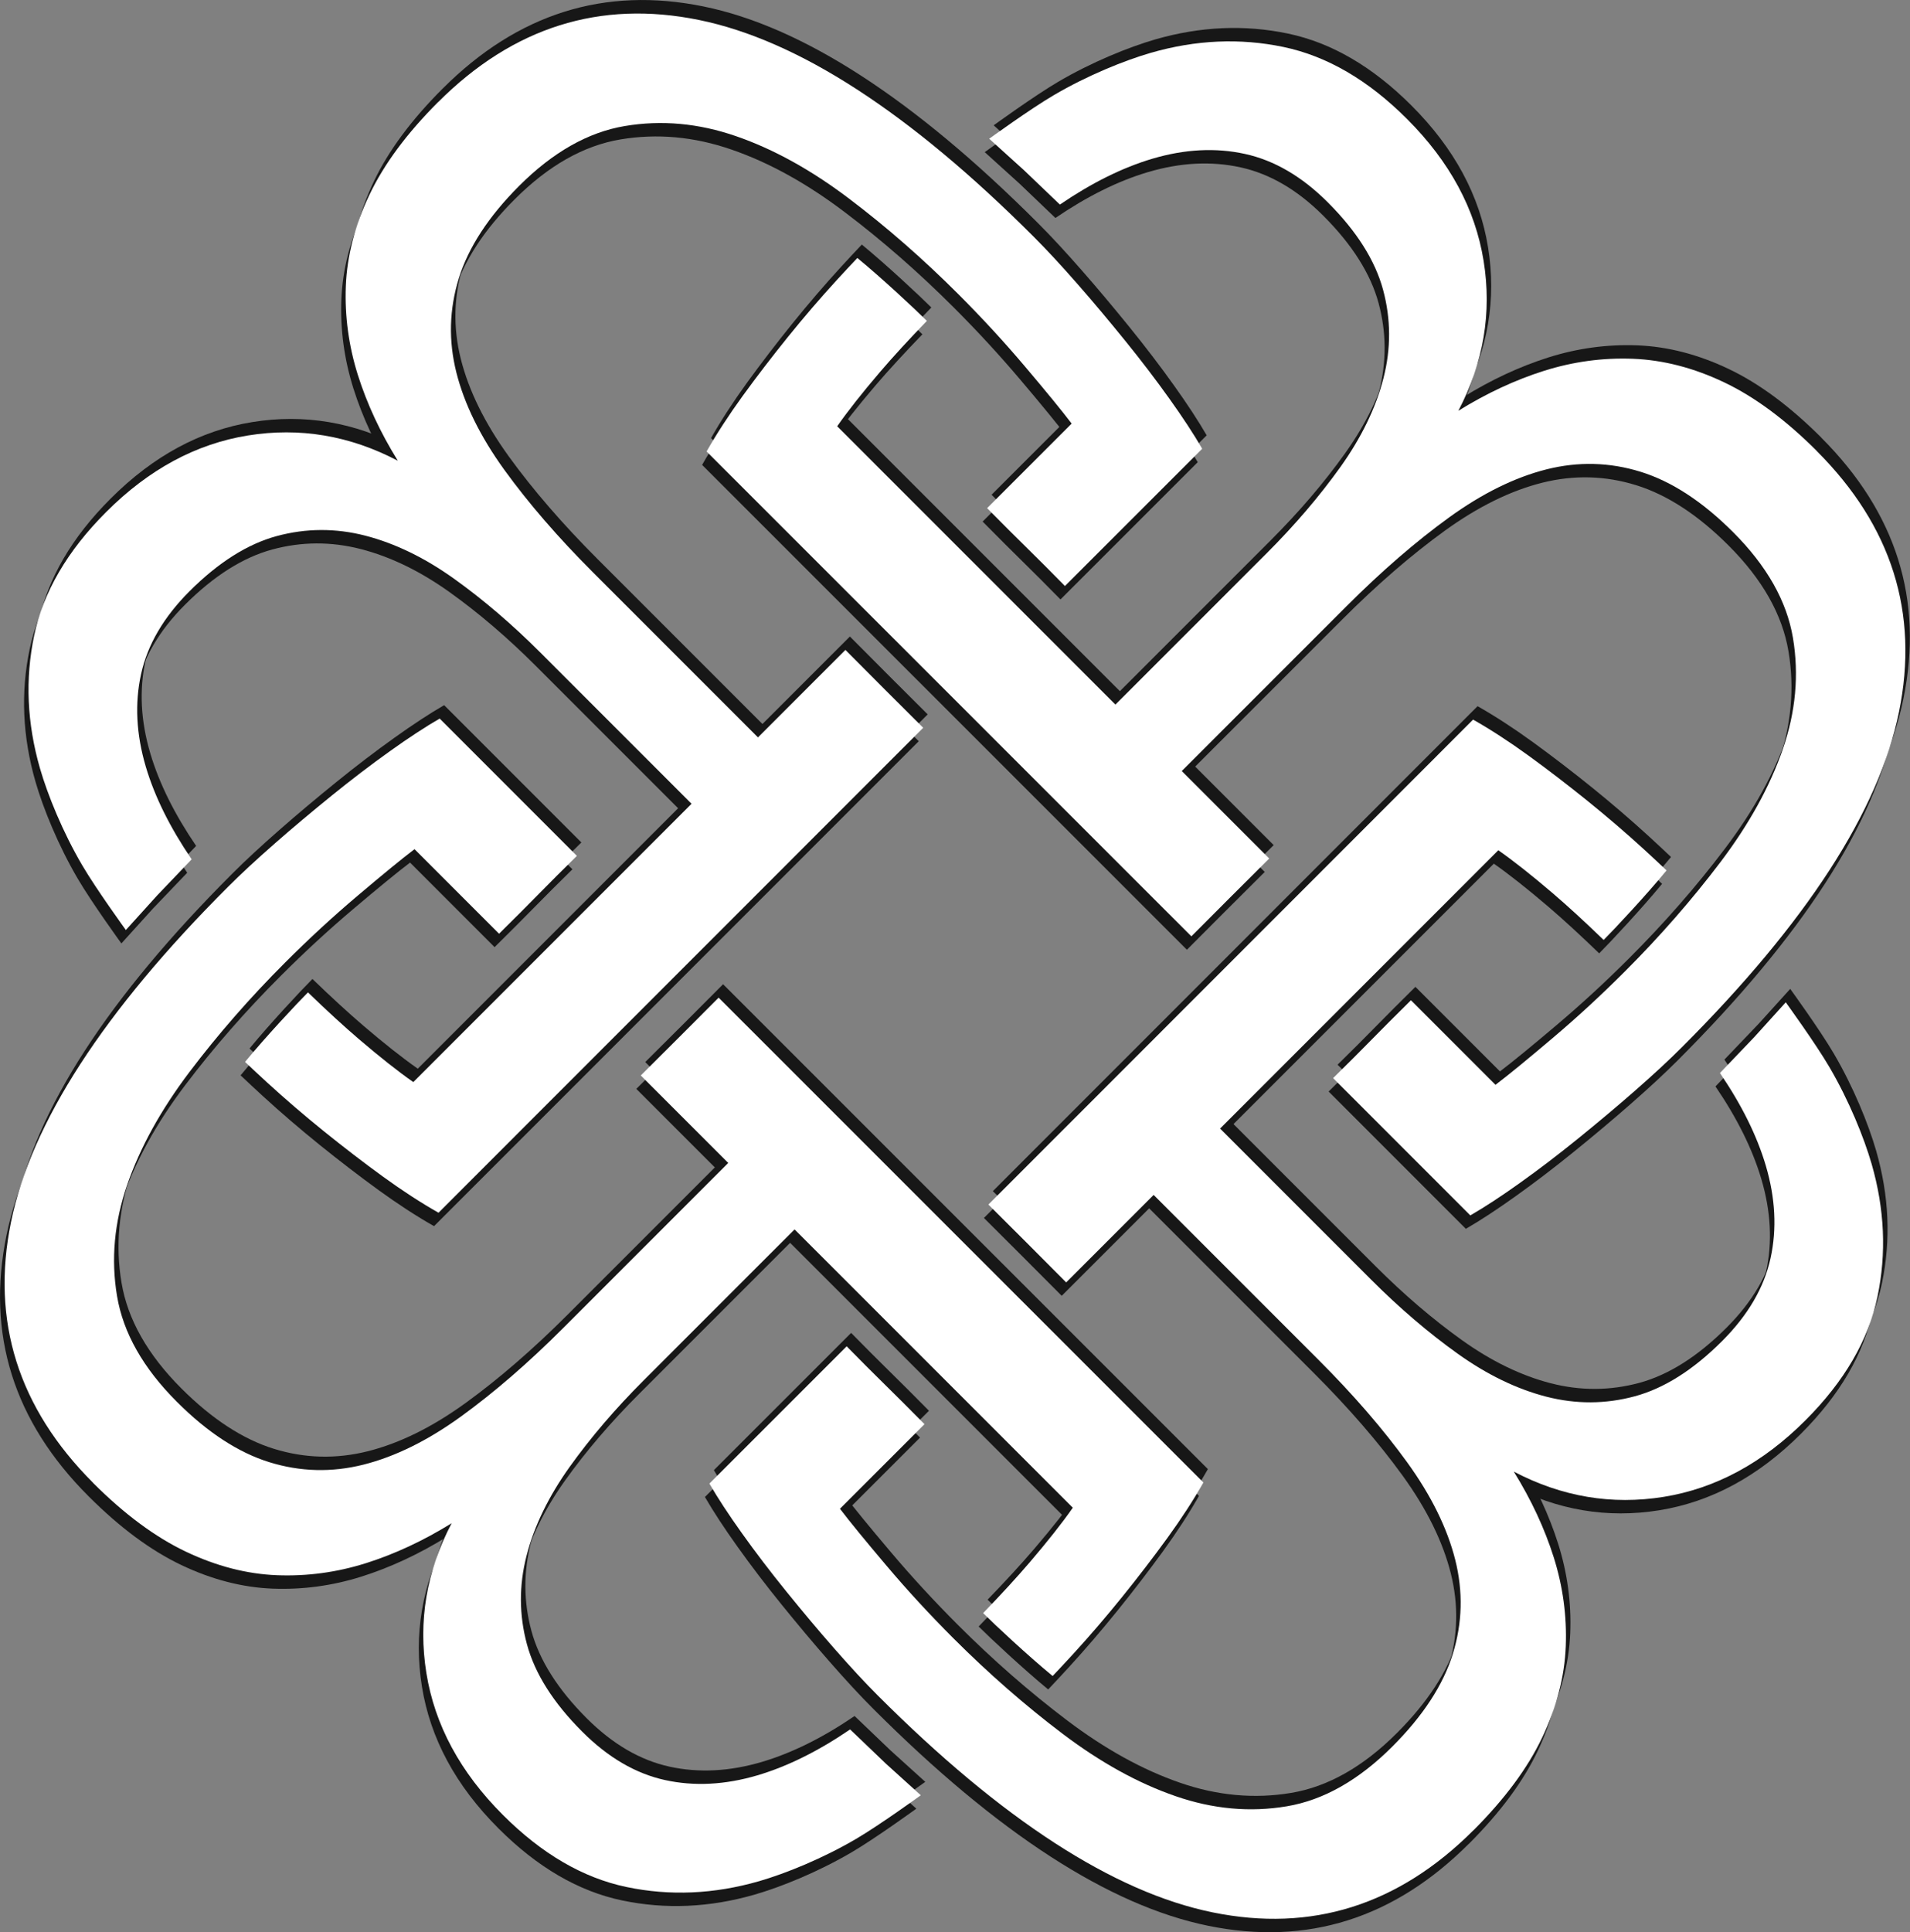
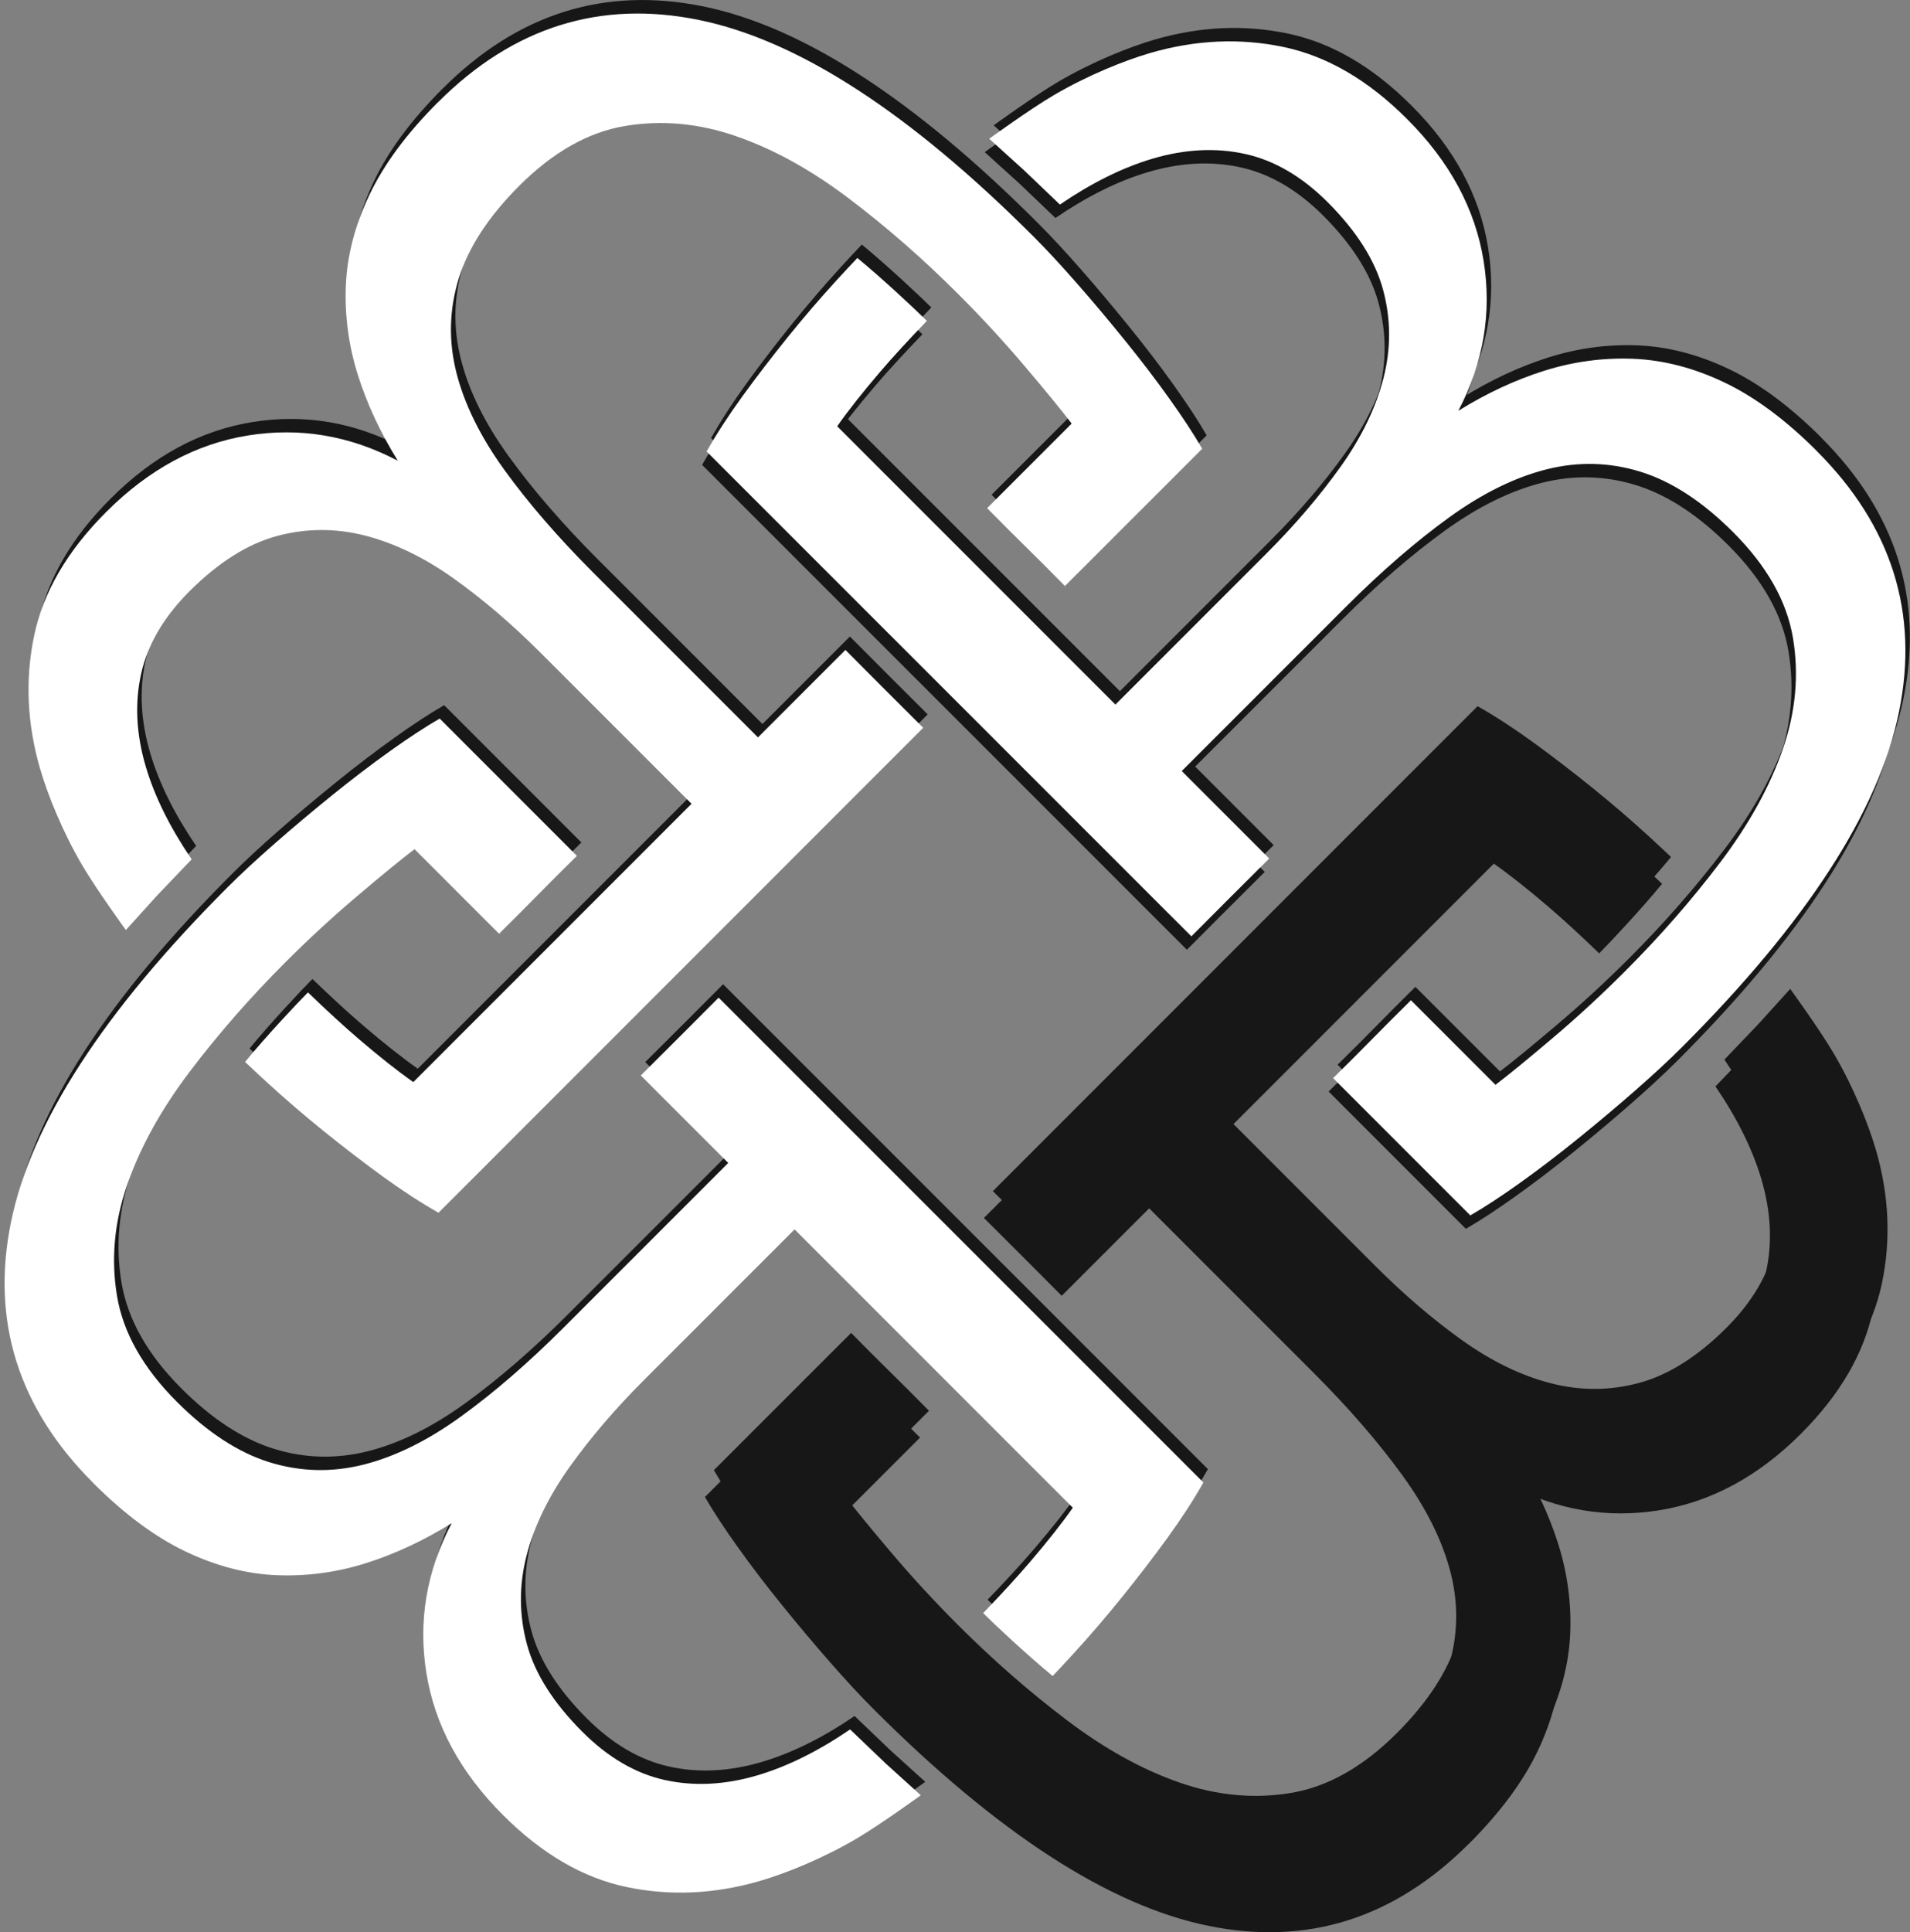
<svg xmlns="http://www.w3.org/2000/svg" viewBox="0 0 427.2 432.06">
  <rect x="0" y="0" width="427.2" height="432.06" fill="#808080" stroke="none" />
  <g id="Layer_3">
    <path fill="#171717" d="M405.4,103.88c-7.01-7.01-13.93-12.14-20.77-15.39-6.83-3.25-13.63-5-20.38-5.27-6.75-.26-13.37.64-19.86,2.68-6.49,2.05-12.89,5.03-19.21,8.95,5.64-10.75,7.52-21.93,5.65-33.53-1.87-11.6-7.57-22.17-17.12-31.71-8.7-8.7-17.9-14.06-27.62-16.1-9.73-2.04-19.62-1.6-29.69,1.3-5.93,1.72-14.2,5.06-21.72,9.48-5.29,3.1-14.43,9.73-14.43,9.73l7.78,7.04,8.03,7.68c7.07-4.82,13.94-8.25,20.71-10.26,7.24-2.14,14.15-2.5,20.7-1.06,6.56,1.44,12.73,5.04,18.51,10.82,6.47,6.47,10.58,12.98,12.36,19.53,1.77,6.56,1.8,13.16.09,19.81-1.72,6.65-4.93,13.26-9.62,19.83-4.7,6.57-10.21,13.01-16.53,19.33l-33.8,33.8-62.23-62.23c2.39-3.41,5.59-7.47,9.6-12.16,2.88-3.37,6.4-7.2,10.46-11.4-2.49-2.49-9.99-9.5-15.55-14.07-1.41,1.49-3.16,3.36-4.64,4.98-3.67,4.01-7.3,8.24-10.89,12.68-3.58,4.44-6.96,8.84-10.12,13.19-3.16,4.36-5.85,8.5-8.07,12.42l108.43,108.41c6.01-6.06,10.73-10.74,17.41-17.4l-19.56-19.56,36.88-36.88c7.85-7.85,15.5-14.46,22.93-19.84,7.43-5.37,14.69-8.95,21.79-10.74,7.1-1.78,14.11-1.6,21.04.55,6.93,2.15,13.83,6.65,20.68,13.5,7.54,7.54,12,15.42,13.38,23.63,1.38,8.21.63,16.51-2.27,24.88-2.89,8.38-7.54,16.79-13.94,25.25-6.4,8.46-13.53,16.61-21.38,24.46-5.3,5.3-10.71,10.29-16.26,14.98-5.55,4.7-9.77,8.16-12.68,10.37l-18.91-18.91c-7.33,7.21-10.7,10.85-17.41,17.41l30.69,30.7c3.25-1.88,6.96-4.31,11.14-7.3,4.19-2.99,8.5-6.27,12.93-9.86,4.43-3.59,8.71-7.17,12.8-10.76,4.1-3.59,7.6-6.83,10.5-9.73,27.83-27.83,44-52.8,48.51-74.92,4.51-22.12-1.61-41.56-18.36-58.31Z" />
-     <path fill="#171717" d="M97.01,25.8c-7.01,7.01-12.14,13.93-15.39,20.77-3.25,6.83-5,13.63-5.27,20.38-.26,6.75.64,13.37,2.68,19.86,2.05,6.49,5.03,12.89,8.95,19.21-10.75-5.64-21.93-7.52-33.53-5.65-11.6,1.87-22.17,7.57-31.71,17.12-8.7,8.7-14.06,17.9-16.1,27.62-2.04,9.73-1.6,19.62,1.3,29.69,1.72,5.93,5.06,14.2,9.48,21.72,3.1,5.29,9.73,14.43,9.73,14.43l7.04-7.78,7.68-8.03c-4.82-7.07-8.25-13.94-10.26-20.71-2.14-7.24-2.5-14.15-1.06-20.7,1.44-6.56,5.04-12.73,10.82-18.51,6.47-6.47,12.98-10.58,19.53-12.36,6.56-1.77,13.16-1.8,19.81-.09,6.65,1.72,13.26,4.93,19.83,9.62,6.57,4.7,13.01,10.21,19.33,16.53l33.8,33.8-62.23,62.23c-3.41-2.39-7.47-5.59-12.16-9.6-3.37-2.88-7.2-6.4-11.4-10.46-2.49,2.49-9.5,9.99-14.07,15.55,1.49,1.41,3.36,3.16,4.98,4.64,4.01,3.67,8.24,7.3,12.68,10.89,4.44,3.58,8.84,6.96,13.19,10.12,4.36,3.16,8.5,5.85,12.42,8.07l108.41-108.43c-6.06-6.01-10.74-10.73-17.4-17.41l-19.56,19.56-36.88-36.88c-7.85-7.85-14.46-15.5-19.84-22.93-5.37-7.43-8.95-14.69-10.74-21.79-1.78-7.1-1.6-14.11.55-21.04,2.15-6.93,6.65-13.83,13.5-20.68,7.54-7.54,15.42-12,23.63-13.38,8.21-1.38,16.51-.63,24.88,2.27,8.38,2.89,16.79,7.54,25.25,13.94,8.46,6.4,16.61,13.53,24.46,21.38,5.3,5.3,10.29,10.71,14.98,16.26,4.7,5.55,8.16,9.77,10.37,12.68l-18.91,18.91c7.21,7.33,10.85,10.7,17.41,17.41l30.7-30.69c-1.88-3.25-4.31-6.96-7.3-11.14-2.99-4.19-6.27-8.5-9.86-12.93-3.59-4.43-7.17-8.71-10.76-12.8-3.59-4.1-6.83-7.6-9.73-10.5-27.83-27.83-52.8-44-74.92-48.51-22.12-4.51-41.56,1.61-58.31,18.36Z" />
-     <path fill="#171717" d="M19.8,334.55c7.01,7.01,13.93,12.14,20.77,15.39,6.83,3.25,13.63,5,20.38,5.27,6.75.26,13.37-.64,19.86-2.68,6.49-2.05,12.89-5.03,19.21-8.95-5.64,10.75-7.52,21.93-5.65,33.53,1.87,11.6,7.57,22.17,17.12,31.71,8.7,8.7,17.9,14.06,27.62,16.1,9.73,2.04,19.62,1.6,29.69-1.3,5.93-1.72,14.2-5.06,21.72-9.48,5.29-3.1,14.43-9.73,14.43-9.73l-7.78-7.04-8.03-7.68c-7.07,4.82-13.94,8.25-20.71,10.26-7.24,2.14-14.15,2.5-20.7,1.06-6.56-1.44-12.73-5.04-18.51-10.82-6.47-6.47-10.58-12.98-12.36-19.53-1.77-6.56-1.8-13.16-.09-19.81,1.72-6.65,4.93-13.26,9.62-19.83,4.7-6.57,10.21-13.01,16.53-19.33l33.8-33.8,62.23,62.23c-2.39,3.41-5.59,7.47-9.6,12.16-2.88,3.37-6.4,7.2-10.46,11.4,2.49,2.49,9.99,9.5,15.55,14.07,1.41-1.49,3.16-3.36,4.64-4.98,3.67-4.01,7.3-8.24,10.89-12.68,3.58-4.44,6.96-8.84,10.12-13.19,3.16-4.36,5.85-8.5,8.07-12.42l-108.43-108.41c-6.01,6.06-10.73,10.74-17.41,17.4l19.56,19.56-36.88,36.88c-7.85,7.85-15.5,14.46-22.93,19.84-7.43,5.37-14.69,8.95-21.79,10.74-7.1,1.78-14.11,1.6-21.04-.55-6.93-2.15-13.83-6.65-20.68-13.5-7.54-7.54-12-15.42-13.38-23.63-1.38-8.21-.63-16.51,2.27-24.88,2.89-8.38,7.54-16.79,13.94-25.25,6.4-8.46,13.53-16.61,21.38-24.46,5.3-5.3,10.71-10.29,16.26-14.98,5.55-4.7,9.77-8.16,12.68-10.37l18.91,18.91c7.33-7.21,10.7-10.85,17.41-17.41l-30.69-30.7c-3.25,1.88-6.96,4.31-11.14,7.3-4.19,2.99-8.5,6.27-12.93,9.86-4.43,3.59-8.71,7.17-12.8,10.76-4.1,3.59-7.6,6.83-10.5,9.73C22.12,229.14,5.95,254.12,1.44,276.24c-4.51,22.12,1.61,41.56,18.36,58.31Z" />
    <path fill="#171717" d="M328.55,412.26c7.01-7.01,12.14-13.93,15.39-20.77,3.25-6.83,5-13.63,5.27-20.38.26-6.75-.64-13.37-2.68-19.86-2.05-6.49-5.03-12.89-8.95-19.21,10.75,5.64,21.93,7.52,33.53,5.65,11.6-1.87,22.17-7.57,31.71-17.12,8.7-8.7,14.06-17.9,16.1-27.62,2.04-9.73,1.6-19.62-1.3-29.69-1.72-5.93-5.06-14.2-9.48-21.72-3.1-5.29-9.73-14.43-9.73-14.43l-7.04,7.78-7.68,8.03c4.82,7.07,8.25,13.94,10.26,20.71,2.14,7.24,2.5,14.15,1.06,20.7-1.44,6.56-5.04,12.73-10.82,18.51-6.47,6.47-12.98,10.58-19.53,12.36-6.56,1.77-13.16,1.8-19.81.09-6.65-1.72-13.26-4.93-19.83-9.62-6.57-4.7-13.01-10.21-19.33-16.53l-33.8-33.8,62.23-62.23c3.41,2.39,7.47,5.59,12.16,9.6,3.37,2.88,7.2,6.4,11.4,10.46,2.49-2.49,9.5-9.99,14.07-15.55-1.49-1.41-3.36-3.16-4.98-4.64-4.01-3.67-8.24-7.3-12.68-10.89-4.44-3.58-8.84-6.96-13.19-10.12-4.36-3.16-8.5-5.85-12.42-8.07l-108.41,108.43c6.06,6.01,10.74,10.73,17.4,17.41l19.56-19.56,36.88,36.88c7.85,7.85,14.46,15.5,19.84,22.93,5.37,7.43,8.95,14.69,10.74,21.79,1.78,7.1,1.6,14.11-.55,21.04-2.15,6.93-6.65,13.83-13.5,20.68-7.54,7.54-15.42,12-23.63,13.38-8.21,1.38-16.51.63-24.88-2.27-8.38-2.89-16.79-7.54-25.25-13.94-8.46-6.4-16.61-13.53-24.46-21.38-5.3-5.3-10.29-10.71-14.98-16.26-4.7-5.55-8.16-9.77-10.37-12.68l18.91-18.91c-7.21-7.33-10.85-10.7-17.41-17.41l-30.7,30.69c1.88,3.25,4.31,6.96,7.3,11.14,2.99,4.19,6.27,8.5,9.86,12.93,3.59,4.43,7.17,8.71,10.76,12.8,3.59,4.1,6.83,7.6,9.73,10.5,27.83,27.83,52.8,44,74.92,48.51,22.12,4.51,41.56-1.61,58.31-18.36Z" />
  </g>
  <g id="Layer_5">
    <path fill="#171717" d="M407.4,97.88c-7.01-7.01-13.93-12.14-20.77-15.39-6.83-3.25-13.63-5-20.38-5.27-6.75-.26-13.37.64-19.86,2.68-6.49,2.05-12.89,5.03-19.21,8.95,5.64-10.75,7.52-21.93,5.65-33.53-1.87-11.6-7.57-22.17-17.12-31.71-8.7-8.7-17.9-14.06-27.62-16.1-9.73-2.04-19.62-1.6-29.69,1.3-5.93,1.72-14.2,5.06-21.72,9.48-5.29,3.1-14.43,9.73-14.43,9.73l7.78,7.04,8.03,7.68c7.07-4.82,13.94-8.25,20.71-10.26,7.24-2.14,14.15-2.5,20.7-1.06,6.56,1.44,12.73,5.04,18.51,10.82,6.47,6.47,10.58,12.98,12.36,19.53,1.77,6.56,1.8,13.16.09,19.81-1.72,6.65-4.93,13.26-9.62,19.83-4.7,6.57-10.21,13.01-16.53,19.33l-33.8,33.8-62.23-62.23c2.39-3.41,5.59-7.47,9.6-12.16,2.88-3.37,6.4-7.2,10.46-11.4-2.49-2.49-9.99-9.5-15.55-14.07-1.41,1.49-3.16,3.36-4.64,4.98-3.67,4.01-7.3,8.24-10.89,12.68-3.58,4.44-6.96,8.84-10.12,13.19-3.16,4.36-5.85,8.5-8.07,12.42l108.43,108.41c6.01-6.06,10.73-10.74,17.41-17.4l-19.56-19.56,36.88-36.88c7.85-7.85,15.5-14.46,22.93-19.84,7.43-5.37,14.69-8.95,21.79-10.74,7.1-1.78,14.11-1.6,21.04.55,6.93,2.15,13.83,6.65,20.68,13.5,7.54,7.54,12,15.42,13.38,23.63,1.38,8.21.63,16.51-2.27,24.88-2.89,8.38-7.54,16.79-13.94,25.25-6.4,8.46-13.53,16.61-21.38,24.46-5.3,5.3-10.71,10.29-16.26,14.98-5.55,4.7-9.77,8.16-12.68,10.37l-18.91-18.91c-7.33,7.21-10.7,10.85-17.41,17.41l30.69,30.7c3.25-1.88,6.96-4.31,11.14-7.3,4.19-2.99,8.5-6.27,12.93-9.86,4.43-3.59,8.71-7.17,12.8-10.76,4.1-3.59,7.6-6.83,10.5-9.73,27.83-27.83,44-52.8,48.51-74.92,4.51-22.12-1.61-41.56-18.36-58.31Z" />
    <path fill="#171717" d="M99.01,19.8c-7.01,7.01-12.14,13.93-15.39,20.77-3.25,6.83-5,13.63-5.27,20.38-.26,6.75.64,13.37,2.68,19.86,2.05,6.49,5.03,12.89,8.95,19.21-10.75-5.64-21.93-7.52-33.53-5.65-11.6,1.87-22.17,7.57-31.71,17.12-8.7,8.7-14.06,17.9-16.1,27.62-2.04,9.73-1.6,19.62,1.3,29.69,1.72,5.93,5.06,14.2,9.48,21.72,3.1,5.29,9.73,14.43,9.73,14.43l7.04-7.78,7.68-8.03c-4.82-7.07-8.25-13.94-10.26-20.71-2.14-7.24-2.5-14.15-1.06-20.7,1.44-6.56,5.04-12.73,10.82-18.51,6.47-6.47,12.98-10.58,19.53-12.36,6.56-1.77,13.16-1.8,19.81-.09,6.65,1.72,13.26,4.93,19.83,9.62,6.57,4.7,13.01,10.21,19.33,16.53l33.8,33.8-62.23,62.23c-3.41-2.39-7.47-5.59-12.16-9.6-3.37-2.88-7.2-6.4-11.4-10.46-2.49,2.49-9.5,9.99-14.07,15.55,1.49,1.41,3.36,3.16,4.98,4.64,4.01,3.67,8.24,7.3,12.68,10.89,4.44,3.58,8.84,6.96,13.19,10.12,4.36,3.16,8.5,5.85,12.42,8.07l108.41-108.43c-6.06-6.01-10.74-10.73-17.4-17.41l-19.56,19.56-36.88-36.88c-7.85-7.85-14.46-15.5-19.84-22.93-5.37-7.43-8.95-14.69-10.74-21.79-1.78-7.1-1.6-14.11.55-21.04,2.15-6.93,6.65-13.83,13.5-20.68,7.54-7.54,15.42-12,23.63-13.38,8.21-1.38,16.51-.63,24.88,2.27,8.38,2.89,16.79,7.54,25.25,13.94,8.46,6.4,16.61,13.53,24.46,21.38,5.3,5.3,10.29,10.71,14.98,16.26,4.7,5.55,8.16,9.77,10.37,12.68l-18.91,18.91c7.21,7.33,10.85,10.7,17.41,17.41l30.7-30.69c-1.88-3.25-4.31-6.96-7.3-11.14-2.99-4.19-6.27-8.5-9.86-12.93-3.59-4.43-7.17-8.71-10.76-12.8-3.59-4.1-6.83-7.6-9.73-10.5C204.42,22.12,179.44,5.95,157.33,1.44c-22.12-4.51-41.56,1.61-58.31,18.36Z" />
    <path fill="#171717" d="M21.8,328.55c7.01,7.01,13.93,12.14,20.77,15.39,6.83,3.25,13.63,5,20.38,5.27,6.75.26,13.37-.64,19.86-2.68,6.49-2.05,12.89-5.03,19.21-8.95-5.64,10.75-7.52,21.93-5.65,33.53,1.87,11.6,7.57,22.17,17.12,31.71,8.7,8.7,17.9,14.06,27.62,16.1,9.73,2.04,19.62,1.6,29.69-1.3,5.93-1.72,14.2-5.06,21.72-9.48,5.29-3.1,14.43-9.73,14.43-9.73l-7.78-7.04-8.03-7.68c-7.07,4.82-13.94,8.25-20.71,10.26-7.24,2.14-14.15,2.5-20.7,1.06-6.56-1.44-12.73-5.04-18.51-10.82-6.47-6.47-10.58-12.98-12.36-19.53-1.77-6.56-1.8-13.16-.09-19.81,1.72-6.65,4.93-13.26,9.62-19.83,4.7-6.57,10.21-13.01,16.53-19.33l33.8-33.8,62.23,62.23c-2.39,3.41-5.59,7.47-9.6,12.16-2.88,3.37-6.4,7.2-10.46,11.4,2.49,2.49,9.99,9.5,15.55,14.07,1.41-1.49,3.16-3.36,4.64-4.98,3.67-4.01,7.3-8.24,10.89-12.68,3.58-4.44,6.96-8.84,10.12-13.19,3.16-4.36,5.85-8.5,8.07-12.42l-108.43-108.41c-6.01,6.06-10.73,10.74-17.41,17.4l19.56,19.56-36.88,36.88c-7.85,7.85-15.5,14.46-22.93,19.84-7.43,5.37-14.69,8.95-21.79,10.74-7.1,1.78-14.11,1.6-21.04-.55-6.93-2.15-13.83-6.65-20.68-13.5-7.54-7.54-12-15.42-13.38-23.63-1.38-8.21-.63-16.51,2.27-24.88,2.89-8.38,7.54-16.79,13.94-25.25,6.4-8.46,13.53-16.61,21.38-24.46,5.3-5.3,10.71-10.29,16.26-14.98,5.55-4.7,9.77-8.16,12.68-10.37l18.91,18.91c7.33-7.21,10.7-10.85,17.41-17.41l-30.69-30.7c-3.25,1.88-6.96,4.31-11.14,7.3-4.19,2.99-8.5,6.27-12.93,9.86-4.43,3.59-8.71,7.17-12.8,10.76-4.1,3.59-7.6,6.83-10.5,9.73-27.83,27.83-44,52.8-48.51,74.92-4.51,22.12,1.61,41.56,18.36,58.31Z" />
    <path fill="#171717" d="M330.55,406.26c7.01-7.01,12.14-13.93,15.39-20.77,3.25-6.83,5-13.63,5.27-20.38.26-6.75-.64-13.37-2.68-19.86-2.05-6.49-5.03-12.89-8.95-19.21,10.75,5.64,21.93,7.52,33.53,5.65,11.6-1.87,22.17-7.57,31.71-17.12,8.7-8.7,14.06-17.9,16.1-27.62,2.04-9.73,1.6-19.62-1.3-29.69-1.72-5.93-5.06-14.2-9.48-21.72-3.1-5.29-9.73-14.43-9.73-14.43l-7.04,7.78-7.68,8.03c4.82,7.07,8.25,13.94,10.26,20.71,2.14,7.24,2.5,14.15,1.06,20.7-1.44,6.56-5.04,12.73-10.82,18.51-6.47,6.47-12.98,10.58-19.53,12.36-6.56,1.77-13.16,1.8-19.81.09-6.65-1.72-13.26-4.93-19.83-9.62-6.57-4.7-13.01-10.21-19.33-16.53l-33.8-33.8,62.23-62.23c3.41,2.39,7.47,5.59,12.16,9.6,3.37,2.88,7.2,6.4,11.4,10.46,2.49-2.49,9.5-9.99,14.07-15.55-1.49-1.41-3.36-3.16-4.98-4.64-4.01-3.67-8.24-7.3-12.68-10.89-4.44-3.58-8.84-6.96-13.19-10.12-4.36-3.16-8.5-5.85-12.42-8.07l-108.41,108.43c6.06,6.01,10.74,10.73,17.4,17.41l19.56-19.56,36.88,36.88c7.85,7.85,14.46,15.5,19.84,22.93,5.37,7.43,8.95,14.69,10.74,21.79,1.78,7.1,1.6,14.11-.55,21.04-2.15,6.93-6.65,13.83-13.5,20.68-7.54,7.54-15.42,12-23.63,13.38-8.21,1.38-16.51.63-24.88-2.27-8.38-2.89-16.79-7.54-25.25-13.94-8.46-6.4-16.61-13.53-24.46-21.38-5.3-5.3-10.29-10.71-14.98-16.26-4.7-5.55-8.16-9.77-10.37-12.68l18.91-18.91c-7.21-7.33-10.85-10.7-17.41-17.41l-30.7,30.69c1.88,3.25,4.31,6.96,7.3,11.14,2.99,4.19,6.27,8.5,9.86,12.93,3.59,4.43,7.17,8.71,10.76,12.8,3.59,4.1,6.83,7.6,9.73,10.5,27.83,27.83,52.8,44,74.92,48.51,22.12,4.51,41.56-1.61,58.31-18.36Z" />
  </g>
  <g id="Layer_4">
    <path fill="#fff" d="M406.4,100.88c-7.01-7.01-13.93-12.14-20.77-15.39-6.83-3.25-13.63-5-20.38-5.27-6.75-.26-13.37.64-19.86,2.68-6.49,2.05-12.89,5.03-19.21,8.95,5.64-10.75,7.52-21.93,5.65-33.53-1.87-11.6-7.57-22.17-17.12-31.71-8.7-8.7-17.9-14.06-27.62-16.1-9.73-2.04-19.62-1.6-29.69,1.3-5.93,1.72-14.2,5.06-21.72,9.48-5.29,3.1-14.43,9.73-14.43,9.73l7.78,7.04,8.03,7.68c7.07-4.82,13.94-8.25,20.71-10.26,7.24-2.14,14.15-2.5,20.7-1.06,6.56,1.44,12.73,5.04,18.51,10.82,6.47,6.47,10.58,12.98,12.36,19.53,1.77,6.56,1.8,13.16.09,19.81-1.72,6.65-4.93,13.26-9.62,19.83-4.7,6.57-10.21,13.01-16.53,19.33l-33.8,33.8-62.23-62.23c2.39-3.41,5.59-7.47,9.6-12.16,2.88-3.37,6.4-7.2,10.46-11.4-2.49-2.49-9.99-9.5-15.55-14.07-1.41,1.49-3.16,3.36-4.64,4.98-3.67,4.01-7.3,8.24-10.89,12.68-3.58,4.44-6.96,8.84-10.12,13.19-3.16,4.36-5.85,8.5-8.07,12.42l108.43,108.41c6.01-6.06,10.73-10.74,17.41-17.4l-19.56-19.56,36.88-36.88c7.85-7.85,15.5-14.46,22.93-19.84,7.43-5.37,14.69-8.95,21.79-10.74,7.1-1.78,14.11-1.6,21.04.55,6.93,2.15,13.83,6.65,20.68,13.5,7.54,7.54,12,15.42,13.38,23.63,1.38,8.21.63,16.51-2.27,24.88-2.89,8.38-7.54,16.79-13.94,25.25-6.4,8.46-13.53,16.61-21.38,24.46-5.3,5.3-10.71,10.29-16.26,14.98-5.55,4.7-9.77,8.16-12.68,10.37l-18.91-18.91c-7.33,7.21-10.7,10.85-17.41,17.41l30.69,30.7c3.25-1.88,6.96-4.31,11.14-7.3,4.19-2.99,8.5-6.27,12.93-9.86,4.43-3.59,8.71-7.17,12.8-10.76,4.1-3.59,7.6-6.83,10.5-9.73,27.83-27.83,44-52.8,48.51-74.92,4.51-22.12-1.61-41.56-18.36-58.31Z" />
    <path fill="#fff" d="M98.01,22.8c-7.01,7.01-12.14,13.93-15.39,20.77-3.25,6.83-5,13.63-5.27,20.38-.26,6.75.64,13.37,2.68,19.86,2.05,6.49,5.03,12.89,8.95,19.21-10.75-5.64-21.93-7.52-33.53-5.65-11.6,1.87-22.17,7.57-31.71,17.12-8.7,8.7-14.06,17.9-16.1,27.62-2.04,9.73-1.6,19.62,1.3,29.69,1.72,5.93,5.06,14.2,9.48,21.72,3.1,5.29,9.73,14.43,9.73,14.43l7.04-7.78,7.68-8.03c-4.82-7.07-8.25-13.94-10.26-20.71-2.14-7.24-2.5-14.15-1.06-20.7,1.44-6.56,5.04-12.73,10.82-18.51,6.47-6.47,12.98-10.58,19.53-12.36,6.56-1.77,13.16-1.8,19.81-.09,6.65,1.72,13.26,4.93,19.83,9.62,6.57,4.7,13.01,10.21,19.33,16.53l33.8,33.8-62.23,62.23c-3.41-2.39-7.47-5.59-12.16-9.6-3.37-2.88-7.2-6.4-11.4-10.46-2.49,2.49-9.5,9.99-14.07,15.55,1.49,1.41,3.36,3.16,4.98,4.64,4.01,3.67,8.24,7.3,12.68,10.89,4.44,3.58,8.84,6.96,13.19,10.12,4.36,3.16,8.5,5.85,12.42,8.07l108.41-108.43c-6.06-6.01-10.74-10.73-17.4-17.41l-19.56,19.56-36.88-36.88c-7.85-7.85-14.46-15.5-19.84-22.93-5.37-7.43-8.95-14.69-10.74-21.79-1.78-7.1-1.6-14.11.55-21.04,2.15-6.93,6.65-13.83,13.5-20.68,7.54-7.54,15.42-12,23.63-13.38,8.21-1.38,16.51-.63,24.88,2.27,8.38,2.89,16.79,7.54,25.25,13.94,8.46,6.4,16.61,13.53,24.46,21.38,5.3,5.3,10.29,10.71,14.98,16.26,4.7,5.55,8.16,9.77,10.37,12.68l-18.91,18.91c7.21,7.33,10.85,10.7,17.41,17.41l30.7-30.69c-1.88-3.25-4.31-6.96-7.3-11.14-2.99-4.19-6.27-8.5-9.86-12.93-3.59-4.43-7.17-8.71-10.76-12.8-3.59-4.1-6.83-7.6-9.73-10.5-27.83-27.83-52.8-44-74.92-48.51-22.12-4.51-41.56,1.61-58.31,18.36Z" />
    <path fill="#fff" d="M20.8,331.55c7.01,7.01,13.93,12.14,20.77,15.39,6.83,3.25,13.63,5,20.38,5.27,6.75.26,13.37-.64,19.86-2.68,6.49-2.05,12.89-5.03,19.21-8.95-5.64,10.75-7.52,21.93-5.65,33.53,1.87,11.6,7.57,22.17,17.12,31.71,8.7,8.7,17.9,14.06,27.62,16.1,9.73,2.04,19.62,1.6,29.69-1.3,5.93-1.72,14.2-5.06,21.72-9.48,5.29-3.1,14.43-9.73,14.43-9.73l-7.78-7.04-8.03-7.68c-7.07,4.82-13.94,8.25-20.71,10.26-7.24,2.14-14.15,2.5-20.7,1.06-6.56-1.44-12.73-5.04-18.51-10.82-6.47-6.47-10.58-12.98-12.36-19.53-1.77-6.56-1.8-13.16-.09-19.81,1.72-6.65,4.93-13.26,9.62-19.83,4.7-6.57,10.21-13.01,16.53-19.33l33.8-33.8,62.23,62.23c-2.39,3.41-5.59,7.47-9.6,12.16-2.88,3.37-6.4,7.2-10.46,11.4,2.49,2.49,9.99,9.5,15.55,14.07,1.41-1.49,3.16-3.36,4.64-4.98,3.67-4.01,7.3-8.24,10.89-12.68,3.58-4.44,6.96-8.84,10.12-13.19,3.16-4.36,5.85-8.5,8.07-12.42l-108.43-108.41c-6.01,6.06-10.73,10.74-17.41,17.4l19.56,19.56-36.88,36.88c-7.85,7.85-15.5,14.46-22.93,19.84-7.43,5.37-14.69,8.95-21.79,10.74-7.1,1.78-14.11,1.6-21.04-.55-6.93-2.15-13.83-6.65-20.68-13.5-7.54-7.54-12-15.42-13.38-23.63-1.38-8.21-.63-16.51,2.27-24.88,2.89-8.38,7.54-16.79,13.94-25.25,6.4-8.46,13.53-16.61,21.38-24.46,5.3-5.3,10.71-10.29,16.26-14.98,5.55-4.7,9.77-8.16,12.68-10.37l18.91,18.91c7.33-7.21,10.7-10.85,17.41-17.41l-30.69-30.7c-3.25,1.88-6.96,4.31-11.14,7.3-4.19,2.99-8.5,6.27-12.93,9.86-4.43,3.59-8.71,7.17-12.8,10.76-4.1,3.59-7.6,6.83-10.5,9.73-27.83,27.83-44,52.8-48.51,74.92-4.51,22.12,1.61,41.56,18.36,58.31Z" />
-     <path fill="#fff" d="M329.55,409.26c7.01-7.01,12.14-13.93,15.39-20.77,3.25-6.83,5-13.63,5.27-20.38.26-6.75-.64-13.37-2.68-19.86-2.05-6.49-5.03-12.89-8.95-19.21,10.75,5.64,21.93,7.52,33.53,5.65,11.6-1.87,22.17-7.57,31.71-17.12,8.7-8.7,14.06-17.9,16.1-27.62,2.04-9.73,1.6-19.62-1.3-29.69-1.72-5.93-5.06-14.2-9.48-21.72-3.1-5.29-9.73-14.43-9.73-14.43l-7.04,7.78-7.68,8.03c4.82,7.07,8.25,13.94,10.26,20.71,2.14,7.24,2.5,14.15,1.06,20.7-1.44,6.56-5.04,12.73-10.82,18.51-6.47,6.47-12.98,10.58-19.53,12.36-6.56,1.77-13.16,1.8-19.81.09-6.65-1.72-13.26-4.93-19.83-9.62-6.57-4.7-13.01-10.21-19.33-16.53l-33.8-33.8,62.23-62.23c3.41,2.39,7.47,5.59,12.16,9.6,3.37,2.88,7.2,6.4,11.4,10.46,2.49-2.49,9.5-9.99,14.07-15.55-1.49-1.41-3.36-3.16-4.98-4.64-4.01-3.67-8.24-7.3-12.68-10.89-4.44-3.58-8.84-6.96-13.19-10.12-4.36-3.16-8.5-5.85-12.42-8.07l-108.41,108.43c6.06,6.01,10.74,10.73,17.4,17.41l19.56-19.56,36.88,36.88c7.85,7.85,14.46,15.5,19.84,22.93,5.37,7.43,8.95,14.69,10.74,21.79,1.78,7.1,1.6,14.11-.55,21.04-2.15,6.93-6.65,13.83-13.5,20.68-7.54,7.54-15.42,12-23.63,13.38-8.21,1.38-16.51.63-24.88-2.27-8.38-2.89-16.79-7.54-25.25-13.94-8.46-6.4-16.61-13.53-24.46-21.38-5.3-5.3-10.29-10.71-14.98-16.26-4.7-5.55-8.16-9.77-10.37-12.68l18.91-18.91c-7.21-7.33-10.85-10.7-17.41-17.41l-30.7,30.69c1.88,3.25,4.31,6.96,7.3,11.14,2.99,4.19,6.27,8.5,9.86,12.93,3.59,4.43,7.17,8.71,10.76,12.8,3.59,4.1,6.83,7.6,9.73,10.5,27.83,27.83,52.8,44,74.92,48.51,22.12,4.51,41.56-1.61,58.31-18.36Z" />
  </g>
</svg>